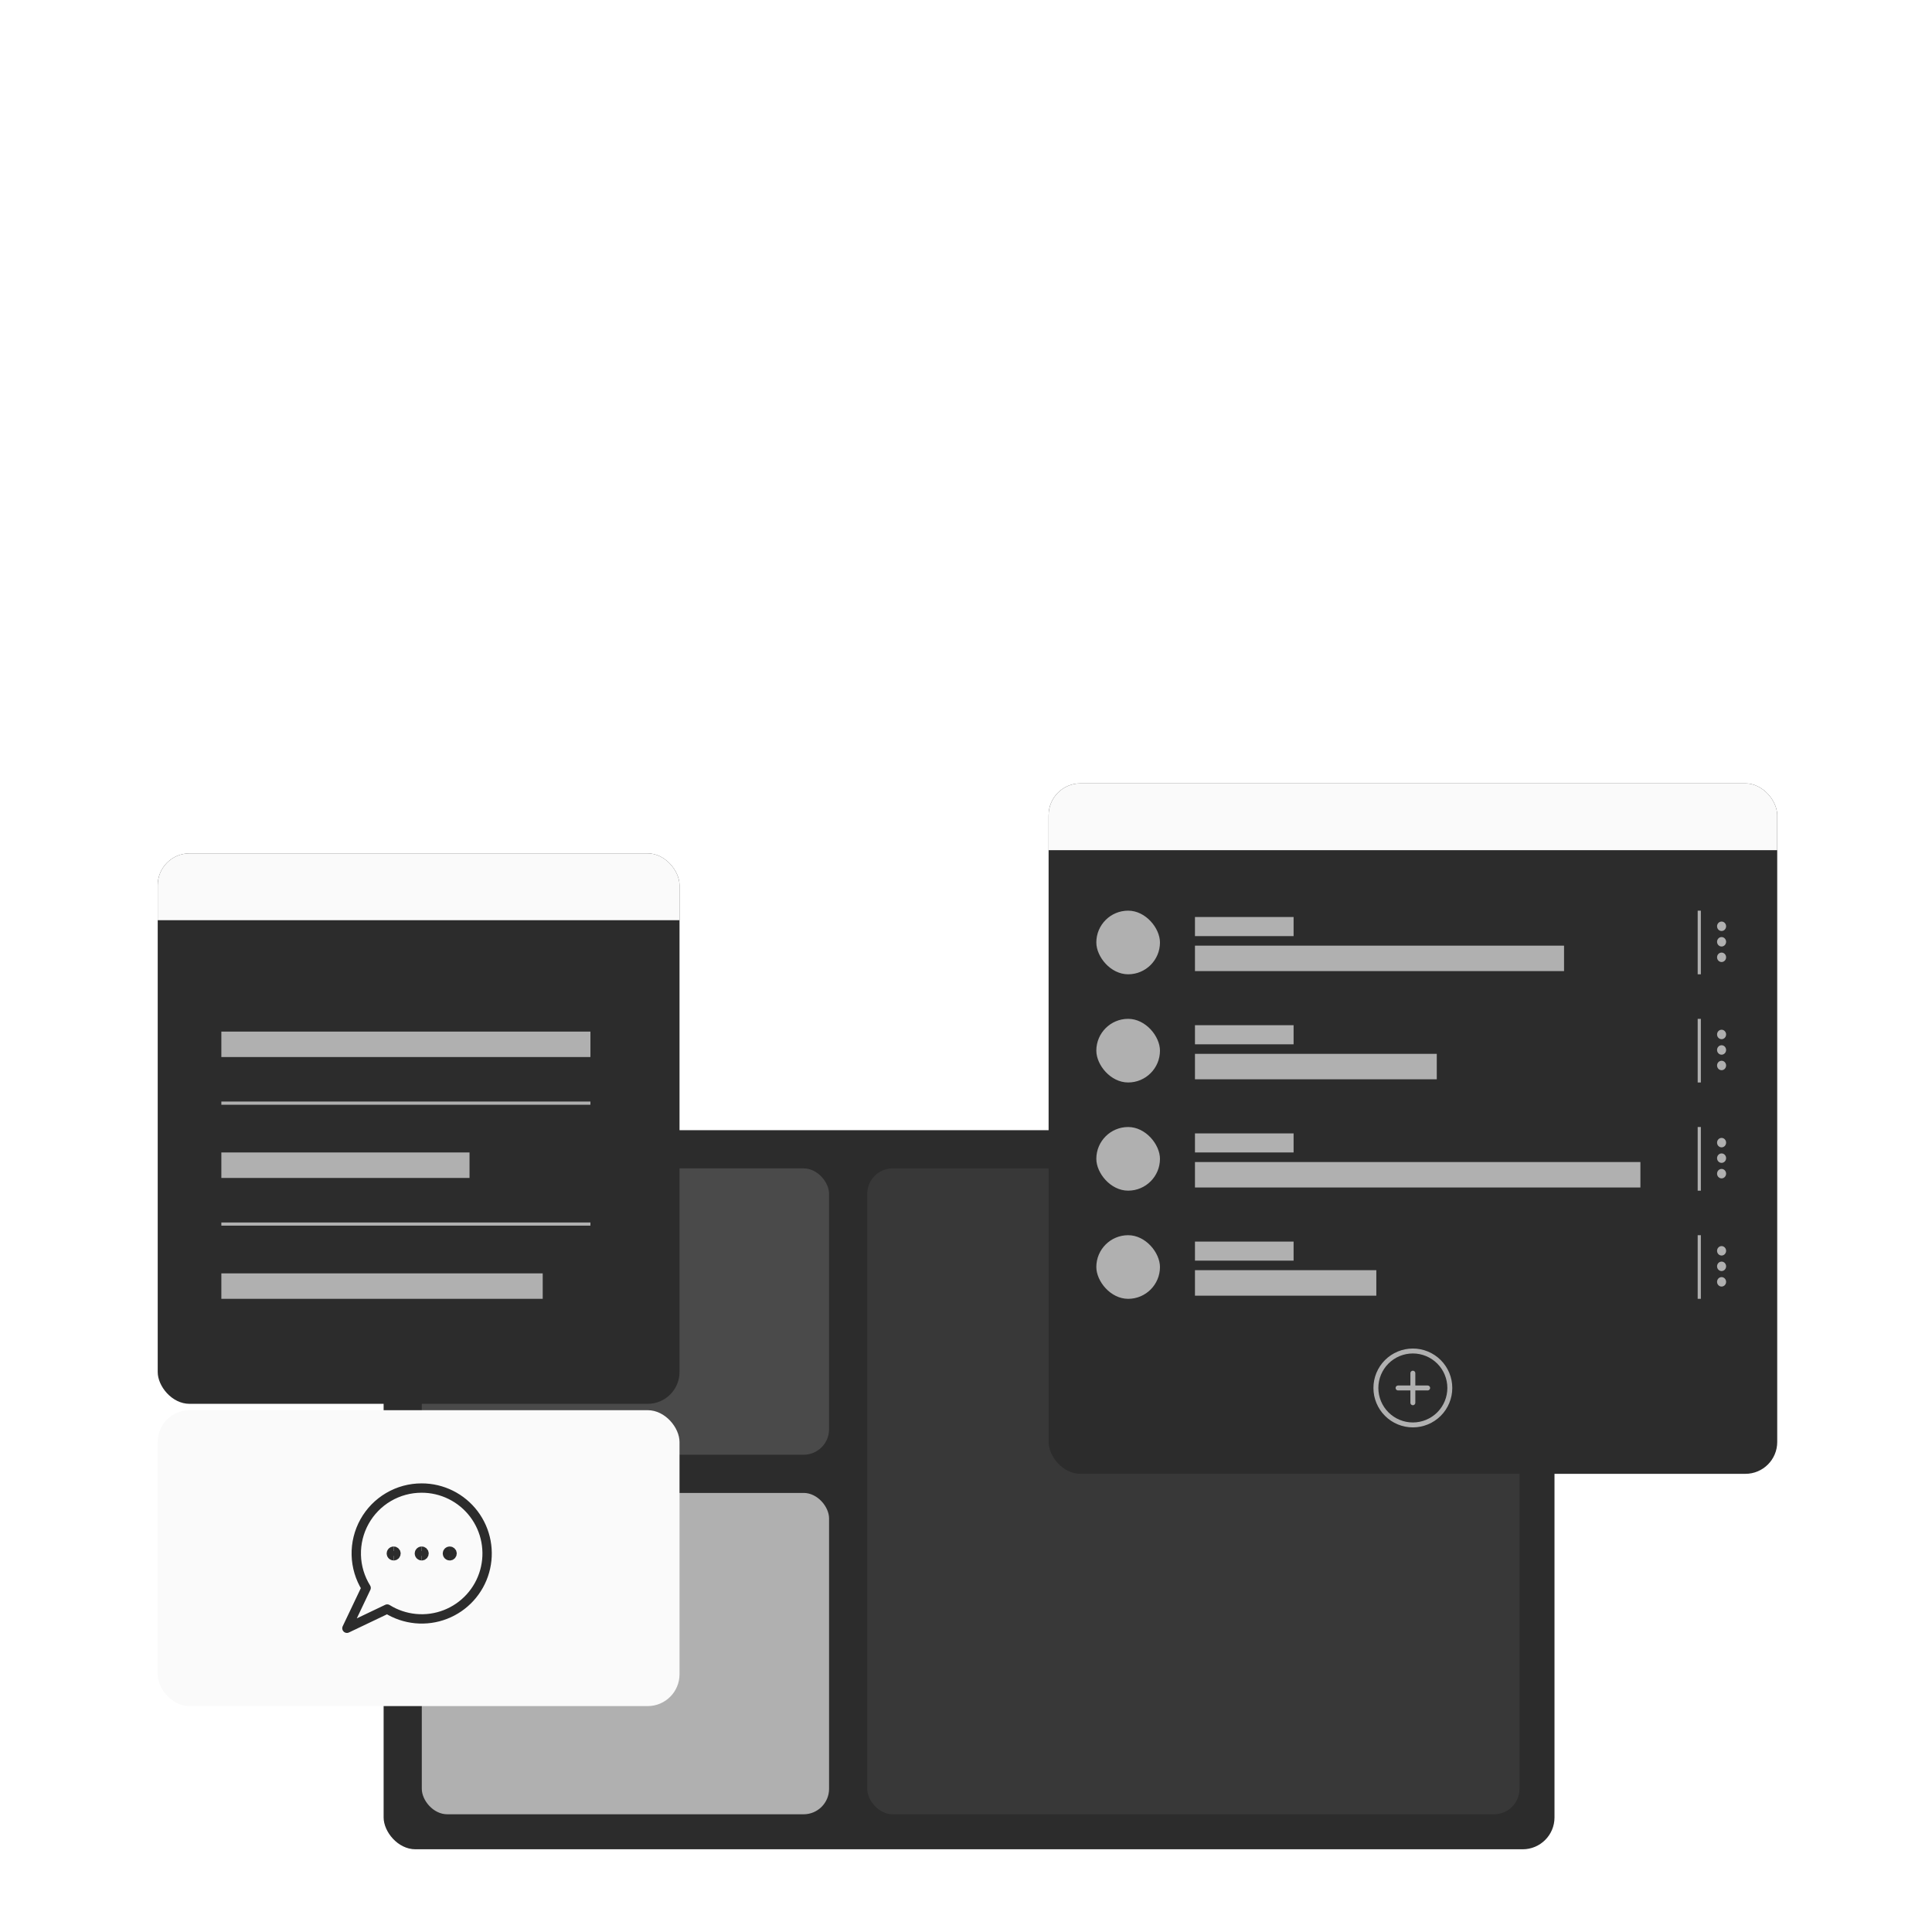
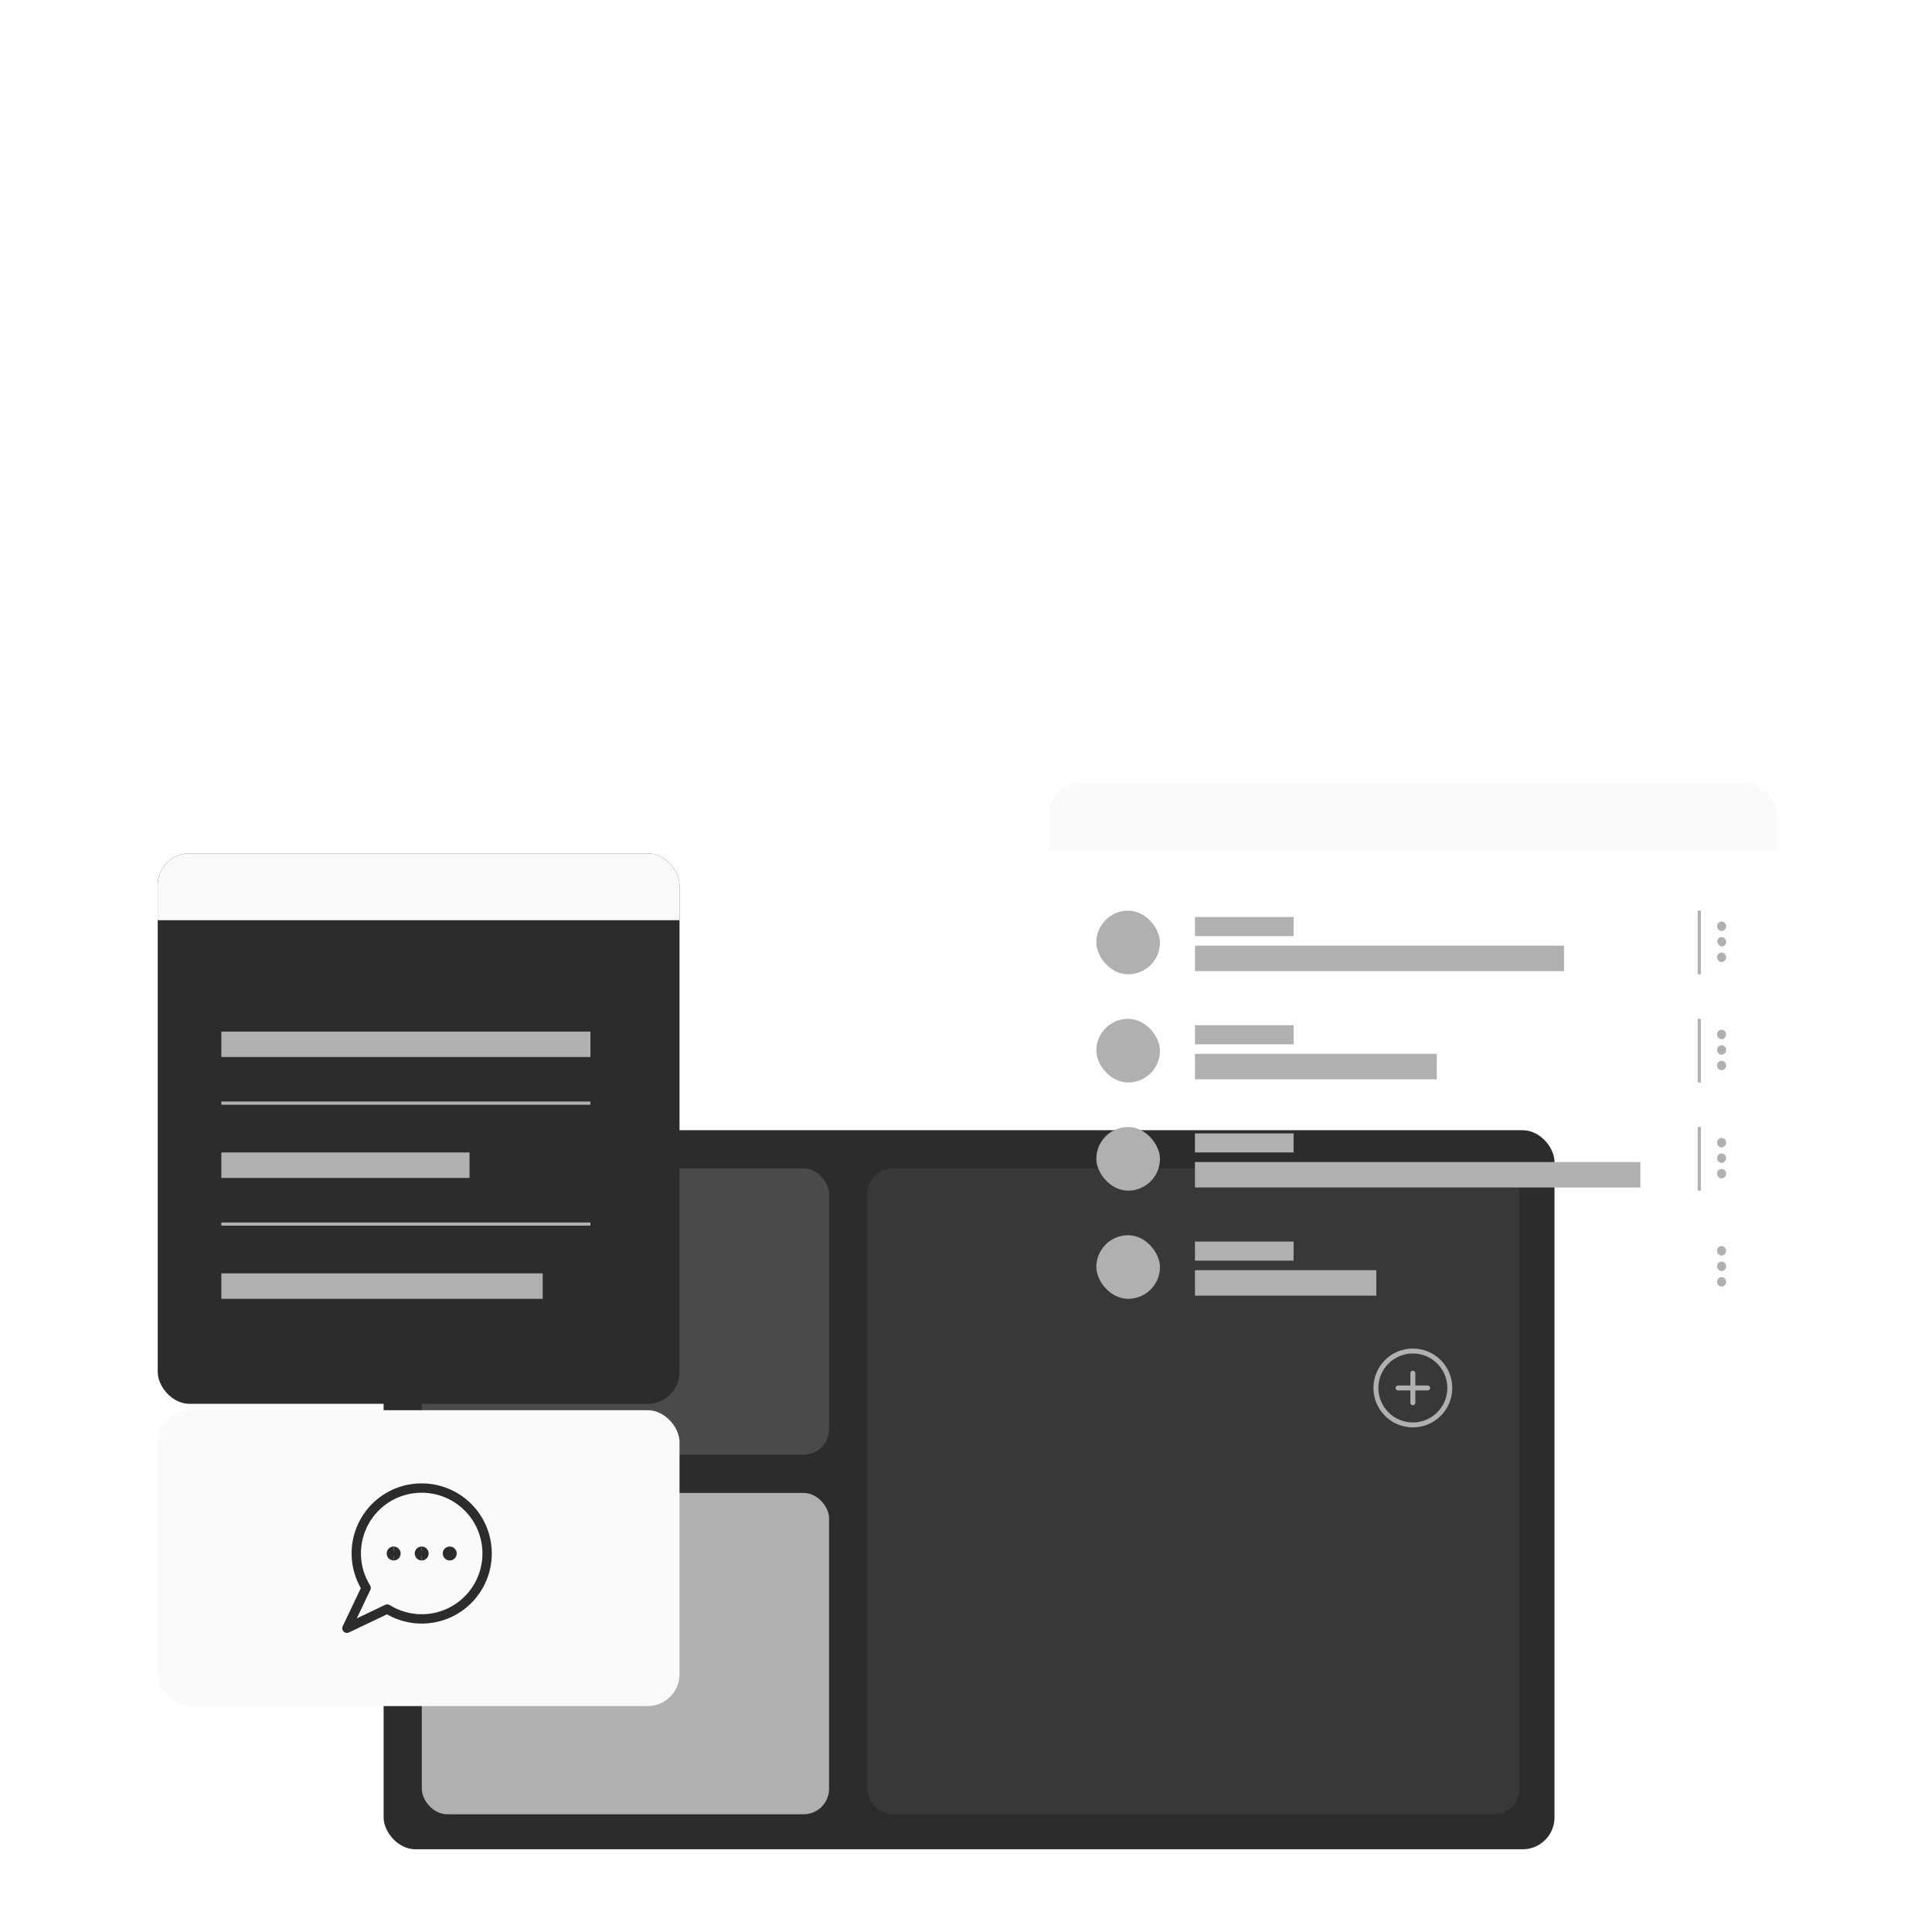
<svg xmlns="http://www.w3.org/2000/svg" width="588" height="588" viewBox="0 0 588 588" fill="none">
  <g filter="url(#filter0_dddd_312_3920)">
    <rect x="116.753" y="198.722" width="356.355" height="218.849" rx="9.684" fill="#2C2C2C" />
    <rect x="263.944" y="210.342" width="198.513" height="196.576" rx="7.747" fill="#383838" />
    <rect x="128.374" y="210.342" width="123.95" height="87.152" rx="7.747" fill="#4A4A4A" />
    <rect x="128.374" y="309.114" width="123.95" height="97.804" rx="7.747" fill="#B0B0B0" />
  </g>
  <g filter="url(#filter1_dddd_312_3920)">
    <g clip-path="url(#clip0_312_3920)">
-       <rect x="319.14" y="129" width="221.754" height="210.133" rx="9.684" fill="#2C2C2C" />
      <rect width="221.754" height="20.335" transform="translate(319.14 129)" fill="#FAFAFA" />
      <rect x="333.665" y="167.734" width="19.367" height="19.367" rx="9.684" fill="#B0B0B0" />
      <rect x="333.665" y="200.658" width="19.367" height="19.367" rx="9.684" fill="#B0B0B0" />
      <rect x="333.665" y="233.583" width="19.367" height="19.367" rx="9.684" fill="#B0B0B0" />
      <rect x="333.665" y="266.507" width="19.367" height="19.367" rx="9.684" fill="#B0B0B0" />
      <rect width="30.019" height="5.81" transform="translate(363.684 169.671)" fill="#B0B0B0" />
      <rect width="112.329" height="7.747" transform="translate(363.684 178.386)" fill="#B0B0B0" />
      <rect width="30.019" height="5.81" transform="translate(363.684 202.595)" fill="#B0B0B0" />
      <rect width="73.595" height="7.747" transform="translate(363.684 211.31)" fill="#B0B0B0" />
      <rect width="30.019" height="5.81" transform="translate(363.684 235.519)" fill="#B0B0B0" />
      <rect width="135.57" height="7.747" transform="translate(363.684 244.234)" fill="#B0B0B0" />
      <rect width="30.019" height="5.81" transform="translate(363.684 268.443)" fill="#B0B0B0" />
      <rect width="55.196" height="7.747" transform="translate(363.684 277.159)" fill="#B0B0B0" />
      <line x1="517.169" y1="187.101" x2="517.169" y2="167.734" stroke="#B0B0B0" stroke-width="0.968" />
      <line x1="517.169" y1="220.026" x2="517.169" y2="200.658" stroke="#B0B0B0" stroke-width="0.968" />
      <line x1="517.169" y1="252.95" x2="517.169" y2="233.583" stroke="#B0B0B0" stroke-width="0.968" />
-       <line x1="517.169" y1="285.874" x2="517.169" y2="266.507" stroke="#B0B0B0" stroke-width="0.968" />
      <g clip-path="url(#clip1_312_3920)">
        <path d="M523.96 183.365C524.325 183.365 524.675 183.214 524.933 182.944C525.191 182.675 525.337 182.309 525.337 181.928C525.337 181.547 525.191 181.182 524.933 180.912C524.675 180.643 524.325 180.491 523.96 180.491C523.594 180.491 523.244 180.643 522.986 180.912C522.728 181.182 522.583 181.547 522.583 181.928C522.583 182.309 522.728 182.675 522.986 182.944C523.244 183.214 523.594 183.365 523.96 183.365Z" fill="#B0B0B0" />
        <path d="M523.96 173.923C524.14 173.923 524.32 173.886 524.487 173.814C524.654 173.742 524.805 173.636 524.933 173.503C525.061 173.369 525.163 173.211 525.232 173.037C525.301 172.862 525.337 172.675 525.337 172.487C525.337 172.298 525.301 172.111 525.232 171.937C525.163 171.763 525.061 171.604 524.933 171.471C524.805 171.337 524.654 171.232 524.487 171.159C524.32 171.087 524.14 171.05 523.96 171.05C523.779 171.05 523.6 171.087 523.433 171.159C523.266 171.232 523.114 171.337 522.986 171.471C522.858 171.604 522.757 171.763 522.688 171.937C522.618 172.111 522.583 172.298 522.583 172.487C522.583 172.675 522.618 172.862 522.688 173.037C522.757 173.211 522.858 173.369 522.986 173.503C523.114 173.636 523.266 173.742 523.433 173.814C523.6 173.886 523.779 173.923 523.96 173.923Z" fill="#B0B0B0" />
-         <path d="M523.96 178.644C524.325 178.644 524.675 178.493 524.933 178.223C525.191 177.954 525.337 177.588 525.337 177.207C525.337 176.826 525.191 176.461 524.933 176.191C524.675 175.922 524.325 175.771 523.96 175.771C523.594 175.771 523.244 175.922 522.986 176.191C522.728 176.461 522.583 176.826 522.583 177.207C522.583 177.588 522.728 177.954 522.986 178.223C523.244 178.493 523.594 178.644 523.96 178.644Z" fill="#B0B0B0" />
+         <path d="M523.96 178.644C524.325 178.644 524.675 178.493 524.933 178.223C525.191 177.954 525.337 177.588 525.337 177.207C525.337 176.826 525.191 176.461 524.933 176.191C524.675 175.922 524.325 175.771 523.96 175.771C523.594 175.771 523.244 175.922 522.986 176.191C522.728 176.461 522.583 176.826 522.583 177.207C523.244 178.493 523.594 178.644 523.96 178.644Z" fill="#B0B0B0" />
      </g>
      <g clip-path="url(#clip2_312_3920)">
        <path d="M523.96 216.289C524.325 216.289 524.675 216.138 524.933 215.868C525.191 215.599 525.337 215.233 525.337 214.852C525.337 214.471 525.191 214.106 524.933 213.836C524.675 213.567 524.325 213.415 523.96 213.415C523.594 213.415 523.244 213.567 522.986 213.836C522.728 214.106 522.583 214.471 522.583 214.852C522.583 215.233 522.728 215.599 522.986 215.868C523.244 216.138 523.594 216.289 523.96 216.289Z" fill="#B0B0B0" />
        <path d="M523.96 206.848C524.14 206.848 524.32 206.81 524.487 206.738C524.654 206.666 524.805 206.56 524.933 206.427C525.061 206.293 525.163 206.135 525.232 205.961C525.301 205.786 525.337 205.599 525.337 205.411C525.337 205.222 525.301 205.035 525.232 204.861C525.163 204.687 525.061 204.528 524.933 204.395C524.805 204.261 524.654 204.156 524.487 204.083C524.32 204.011 524.14 203.974 523.96 203.974C523.779 203.974 523.6 204.011 523.433 204.083C523.266 204.156 523.114 204.261 522.986 204.395C522.858 204.528 522.757 204.687 522.688 204.861C522.618 205.035 522.583 205.222 522.583 205.411C522.583 205.599 522.618 205.786 522.688 205.961C522.757 206.135 522.858 206.293 522.986 206.427C523.114 206.56 523.266 206.666 523.433 206.738C523.6 206.81 523.779 206.848 523.96 206.848Z" fill="#B0B0B0" />
        <path d="M523.96 211.568C524.325 211.568 524.675 211.417 524.933 211.147C525.191 210.878 525.337 210.512 525.337 210.131C525.337 209.75 525.191 209.385 524.933 209.115C524.675 208.846 524.325 208.694 523.96 208.694C523.594 208.694 523.244 208.846 522.986 209.115C522.728 209.385 522.583 209.75 522.583 210.131C522.583 210.512 522.728 210.878 522.986 211.147C523.244 211.417 523.594 211.568 523.96 211.568Z" fill="#B0B0B0" />
      </g>
      <g clip-path="url(#clip3_312_3920)">
        <path d="M523.96 249.213C524.325 249.213 524.675 249.062 524.933 248.792C525.191 248.523 525.337 248.157 525.337 247.776C525.337 247.395 525.191 247.03 524.933 246.76C524.675 246.491 524.325 246.34 523.96 246.34C523.594 246.34 523.244 246.491 522.986 246.76C522.728 247.03 522.583 247.395 522.583 247.776C522.583 248.157 522.728 248.523 522.986 248.792C523.244 249.062 523.594 249.213 523.96 249.213Z" fill="#B0B0B0" />
        <path d="M523.96 239.772C524.14 239.772 524.32 239.734 524.487 239.662C524.654 239.59 524.805 239.484 524.933 239.351C525.061 239.217 525.163 239.059 525.232 238.885C525.301 238.71 525.337 238.524 525.337 238.335C525.337 238.146 525.301 237.959 525.232 237.785C525.163 237.611 525.061 237.452 524.933 237.319C524.805 237.186 524.654 237.08 524.487 237.007C524.32 236.935 524.14 236.898 523.96 236.898C523.779 236.898 523.6 236.935 523.433 237.007C523.266 237.08 523.114 237.186 522.986 237.319C522.858 237.452 522.757 237.611 522.688 237.785C522.618 237.959 522.583 238.146 522.583 238.335C522.583 238.524 522.618 238.71 522.688 238.885C522.757 239.059 522.858 239.217 522.986 239.351C523.114 239.484 523.266 239.59 523.433 239.662C523.6 239.734 523.779 239.772 523.96 239.772Z" fill="#B0B0B0" />
        <path d="M523.96 244.492C524.325 244.492 524.675 244.341 524.933 244.071C525.191 243.802 525.337 243.436 525.337 243.055C525.337 242.674 525.191 242.309 524.933 242.04C524.675 241.77 524.325 241.619 523.96 241.619C523.594 241.619 523.244 241.77 522.986 242.04C522.728 242.309 522.583 242.674 522.583 243.055C522.583 243.436 522.728 243.802 522.986 244.071C523.244 244.341 523.594 244.492 523.96 244.492Z" fill="#B0B0B0" />
      </g>
      <g clip-path="url(#clip4_312_3920)">
        <path d="M523.96 282.137C524.325 282.137 524.675 281.986 524.933 281.717C525.191 281.447 525.337 281.082 525.337 280.701C525.337 280.32 525.191 279.954 524.933 279.685C524.675 279.415 524.325 279.264 523.96 279.264C523.594 279.264 523.244 279.415 522.986 279.685C522.728 279.954 522.583 280.32 522.583 280.701C522.583 281.082 522.728 281.447 522.986 281.717C523.244 281.986 523.594 282.137 523.96 282.137Z" fill="#B0B0B0" />
        <path d="M523.96 272.696C524.14 272.696 524.32 272.659 524.487 272.587C524.654 272.514 524.805 272.409 524.933 272.275C525.061 272.142 525.163 271.983 525.232 271.809C525.301 271.635 525.337 271.448 525.337 271.259C525.337 271.07 525.301 270.884 525.232 270.709C525.163 270.535 525.061 270.377 524.933 270.243C524.805 270.11 524.654 270.004 524.487 269.932C524.32 269.86 524.14 269.822 523.96 269.822C523.779 269.822 523.6 269.86 523.433 269.932C523.266 270.004 523.114 270.11 522.986 270.243C522.858 270.377 522.757 270.535 522.688 270.709C522.618 270.884 522.583 271.07 522.583 271.259C522.583 271.448 522.618 271.635 522.688 271.809C522.757 271.983 522.858 272.142 522.986 272.275C523.114 272.409 523.266 272.514 523.433 272.587C523.6 272.659 523.779 272.696 523.96 272.696Z" fill="#B0B0B0" />
        <path d="M523.96 277.416C524.325 277.416 524.675 277.265 524.933 276.996C525.191 276.726 525.337 276.361 525.337 275.98C525.337 275.599 525.191 275.233 524.933 274.964C524.675 274.694 524.325 274.543 523.96 274.543C523.594 274.543 523.244 274.694 522.986 274.964C522.728 275.233 522.583 275.599 522.583 275.98C522.583 276.361 522.728 276.726 522.986 276.996C523.244 277.265 523.594 277.416 523.96 277.416Z" fill="#B0B0B0" />
      </g>
      <g clip-path="url(#clip5_312_3920)">
        <path d="M430 308.5V317.5" stroke="#B0B0B0" stroke-width="1.5" stroke-linecap="round" stroke-linejoin="round" />
        <path d="M425.5 313H434.5" stroke="#B0B0B0" stroke-width="1.5" stroke-linecap="round" stroke-linejoin="round" />
        <path d="M418.75 313C418.75 315.984 419.935 318.845 422.045 320.955C424.155 323.065 427.016 324.25 430 324.25C432.984 324.25 435.845 323.065 437.955 320.955C440.065 318.845 441.25 315.984 441.25 313C441.25 310.016 440.065 307.155 437.955 305.045C435.845 302.935 432.984 301.75 430 301.75C427.016 301.75 424.155 302.935 422.045 305.045C419.935 307.155 418.75 310.016 418.75 313Z" stroke="#B0B0B0" stroke-width="1.5" stroke-linecap="round" stroke-linejoin="round" />
      </g>
    </g>
  </g>
  <g filter="url(#filter2_dddd_312_3920)">
    <g clip-path="url(#clip6_312_3920)">
      <rect x="48" y="150.304" width="158.811" height="167.526" rx="9.684" fill="#2C2C2C" />
      <rect width="221.754" height="20.335" transform="translate(48 150.304)" fill="#FAFAFA" />
      <rect width="112.329" height="7.747" transform="translate(67.367 204.532)" fill="#B0B0B0" />
      <line x1="67.367" y1="226.32" x2="179.697" y2="226.32" stroke="#B0B0B0" stroke-width="0.968" />
      <rect width="75.532" height="7.747" transform="translate(67.367 241.33)" fill="#B0B0B0" />
      <line x1="67.367" y1="263.118" x2="179.697" y2="263.118" stroke="#B0B0B0" stroke-width="0.968" />
      <rect width="97.804" height="7.747" transform="translate(67.367 278.127)" fill="#B0B0B0" />
    </g>
  </g>
  <g filter="url(#filter3_dddd_312_3920)">
    <rect x="48" y="369.152" width="158.811" height="90.057" rx="9.684" fill="#FAFAFA" />
    <g clip-path="url(#clip7_312_3920)">
      <path d="M128.324 392.847C124.777 392.841 121.294 393.785 118.236 395.582C115.177 397.379 112.656 399.962 110.935 403.063C109.211 406.164 108.347 409.669 108.434 413.216C108.521 416.764 109.554 420.223 111.428 423.236L105.587 435.515L117.853 429.667C120.469 431.295 123.428 432.293 126.496 432.583C129.564 432.872 132.658 432.444 135.532 431.333C138.407 430.222 140.984 428.458 143.06 426.18C145.136 423.903 146.654 421.174 147.495 418.209C148.338 415.243 148.481 412.122 147.914 409.092C147.347 406.061 146.084 403.203 144.225 400.743C142.367 398.286 139.964 396.294 137.204 394.924C134.445 393.553 131.405 392.842 128.324 392.847Z" stroke="#2C2C2C" stroke-width="2.845" stroke-linecap="round" stroke-linejoin="round" />
      <path d="M128.343 413.47C128.155 413.47 127.974 413.395 127.84 413.261C127.707 413.128 127.632 412.947 127.632 412.759C127.632 412.57 127.707 412.389 127.84 412.256C127.974 412.122 128.155 412.047 128.343 412.047" stroke="#2C2C2C" stroke-width="2.845" />
      <path d="M128.343 413.47C128.532 413.47 128.713 413.395 128.846 413.261C128.979 413.128 129.054 412.947 129.054 412.759C129.054 412.57 128.979 412.389 128.846 412.256C128.713 412.122 128.532 412.047 128.343 412.047" stroke="#2C2C2C" stroke-width="2.845" />
      <path d="M119.81 413.47C119.621 413.47 119.44 413.395 119.307 413.261C119.173 413.128 119.099 412.947 119.099 412.759C119.099 412.57 119.173 412.389 119.307 412.256C119.44 412.122 119.621 412.047 119.81 412.047" stroke="#2C2C2C" stroke-width="2.845" />
      <path d="M119.81 413.47C119.998 413.47 120.179 413.395 120.313 413.261C120.446 413.128 120.521 412.947 120.521 412.759C120.521 412.57 120.446 412.389 120.313 412.256C120.179 412.122 119.998 412.047 119.81 412.047" stroke="#2C2C2C" stroke-width="2.845" />
      <path d="M136.877 413.47C136.688 413.47 136.507 413.395 136.374 413.261C136.241 413.128 136.166 412.947 136.166 412.759C136.166 412.57 136.241 412.389 136.374 412.256C136.507 412.122 136.688 412.047 136.877 412.047" stroke="#2C2C2C" stroke-width="2.845" />
      <path d="M136.877 413.47C137.066 413.47 137.246 413.395 137.38 413.262C137.513 413.128 137.588 412.947 137.588 412.759C137.588 412.57 137.513 412.389 137.38 412.256C137.246 412.123 137.066 412.048 136.877 412.048" stroke="#2C2C2C" stroke-width="2.845" />
    </g>
  </g>
  <defs>
    <filter id="filter0_dddd_312_3920" x="85.766" y="192.912" width="418.33" height="333.115" filterUnits="userSpaceOnUse" color-interpolation-filters="sRGB">
      <feFlood flood-opacity="0" result="BackgroundImageFix" />
      <feColorMatrix in="SourceAlpha" type="matrix" values="0 0 0 0 0 0 0 0 0 0 0 0 0 0 0 0 0 0 127 0" result="hardAlpha" />
      <feOffset dy="4.842" />
      <feGaussianBlur stdDeviation="5.326" />
      <feColorMatrix type="matrix" values="0 0 0 0 0 0 0 0 0 0 0 0 0 0 0 0 0 0 0.1 0" />
      <feBlend mode="normal" in2="BackgroundImageFix" result="effect1_dropShadow_312_3920" />
      <feColorMatrix in="SourceAlpha" type="matrix" values="0 0 0 0 0 0 0 0 0 0 0 0 0 0 0 0 0 0 127 0" result="hardAlpha" />
      <feOffset dy="19.367" />
      <feGaussianBlur stdDeviation="9.684" />
      <feColorMatrix type="matrix" values="0 0 0 0 0 0 0 0 0 0 0 0 0 0 0 0 0 0 0.09 0" />
      <feBlend mode="normal" in2="effect1_dropShadow_312_3920" result="effect2_dropShadow_312_3920" />
      <feColorMatrix in="SourceAlpha" type="matrix" values="0 0 0 0 0 0 0 0 0 0 0 0 0 0 0 0 0 0 127 0" result="hardAlpha" />
      <feOffset dy="43.576" />
      <feGaussianBlur stdDeviation="13.073" />
      <feColorMatrix type="matrix" values="0 0 0 0 0 0 0 0 0 0 0 0 0 0 0 0 0 0 0.05 0" />
      <feBlend mode="normal" in2="effect2_dropShadow_312_3920" result="effect3_dropShadow_312_3920" />
      <feColorMatrix in="SourceAlpha" type="matrix" values="0 0 0 0 0 0 0 0 0 0 0 0 0 0 0 0 0 0 127 0" result="hardAlpha" />
      <feOffset dy="77.469" />
      <feGaussianBlur stdDeviation="15.494" />
      <feColorMatrix type="matrix" values="0 0 0 0 0 0 0 0 0 0 0 0 0 0 0 0 0 0 0.01 0" />
      <feBlend mode="normal" in2="effect3_dropShadow_312_3920" result="effect4_dropShadow_312_3920" />
      <feBlend mode="normal" in="SourceGraphic" in2="effect4_dropShadow_312_3920" result="shape" />
    </filter>
    <filter id="filter1_dddd_312_3920" x="295.899" y="125.127" width="268.235" height="295.349" filterUnits="userSpaceOnUse" color-interpolation-filters="sRGB">
      <feFlood flood-opacity="0" result="BackgroundImageFix" />
      <feColorMatrix in="SourceAlpha" type="matrix" values="0 0 0 0 0 0 0 0 0 0 0 0 0 0 0 0 0 0 127 0" result="hardAlpha" />
      <feOffset dy="3.873" />
      <feGaussianBlur stdDeviation="3.873" />
      <feColorMatrix type="matrix" values="0 0 0 0 0 0 0 0 0 0 0 0 0 0 0 0 0 0 0.1 0" />
      <feBlend mode="normal" in2="BackgroundImageFix" result="effect1_dropShadow_312_3920" />
      <feColorMatrix in="SourceAlpha" type="matrix" values="0 0 0 0 0 0 0 0 0 0 0 0 0 0 0 0 0 0 127 0" result="hardAlpha" />
      <feOffset dy="14.525" />
      <feGaussianBlur stdDeviation="7.263" />
      <feColorMatrix type="matrix" values="0 0 0 0 0 0 0 0 0 0 0 0 0 0 0 0 0 0 0.09 0" />
      <feBlend mode="normal" in2="effect1_dropShadow_312_3920" result="effect2_dropShadow_312_3920" />
      <feColorMatrix in="SourceAlpha" type="matrix" values="0 0 0 0 0 0 0 0 0 0 0 0 0 0 0 0 0 0 127 0" result="hardAlpha" />
      <feOffset dy="32.924" />
      <feGaussianBlur stdDeviation="9.684" />
      <feColorMatrix type="matrix" values="0 0 0 0 0 0 0 0 0 0 0 0 0 0 0 0 0 0 0.05 0" />
      <feBlend mode="normal" in2="effect2_dropShadow_312_3920" result="effect3_dropShadow_312_3920" />
      <feColorMatrix in="SourceAlpha" type="matrix" values="0 0 0 0 0 0 0 0 0 0 0 0 0 0 0 0 0 0 127 0" result="hardAlpha" />
      <feOffset dy="58.101" />
      <feGaussianBlur stdDeviation="11.62" />
      <feColorMatrix type="matrix" values="0 0 0 0 0 0 0 0 0 0 0 0 0 0 0 0 0 0 0.01 0" />
      <feBlend mode="normal" in2="effect3_dropShadow_312_3920" result="effect4_dropShadow_312_3920" />
      <feBlend mode="normal" in="SourceGraphic" in2="effect4_dropShadow_312_3920" result="shape" />
    </filter>
    <filter id="filter2_dddd_312_3920" x="24.759" y="146.43" width="205.292" height="252.741" filterUnits="userSpaceOnUse" color-interpolation-filters="sRGB">
      <feFlood flood-opacity="0" result="BackgroundImageFix" />
      <feColorMatrix in="SourceAlpha" type="matrix" values="0 0 0 0 0 0 0 0 0 0 0 0 0 0 0 0 0 0 127 0" result="hardAlpha" />
      <feOffset dy="3.873" />
      <feGaussianBlur stdDeviation="3.873" />
      <feColorMatrix type="matrix" values="0 0 0 0 0 0 0 0 0 0 0 0 0 0 0 0 0 0 0.1 0" />
      <feBlend mode="normal" in2="BackgroundImageFix" result="effect1_dropShadow_312_3920" />
      <feColorMatrix in="SourceAlpha" type="matrix" values="0 0 0 0 0 0 0 0 0 0 0 0 0 0 0 0 0 0 127 0" result="hardAlpha" />
      <feOffset dy="14.525" />
      <feGaussianBlur stdDeviation="7.263" />
      <feColorMatrix type="matrix" values="0 0 0 0 0 0 0 0 0 0 0 0 0 0 0 0 0 0 0.09 0" />
      <feBlend mode="normal" in2="effect1_dropShadow_312_3920" result="effect2_dropShadow_312_3920" />
      <feColorMatrix in="SourceAlpha" type="matrix" values="0 0 0 0 0 0 0 0 0 0 0 0 0 0 0 0 0 0 127 0" result="hardAlpha" />
      <feOffset dy="32.924" />
      <feGaussianBlur stdDeviation="9.684" />
      <feColorMatrix type="matrix" values="0 0 0 0 0 0 0 0 0 0 0 0 0 0 0 0 0 0 0.05 0" />
      <feBlend mode="normal" in2="effect2_dropShadow_312_3920" result="effect3_dropShadow_312_3920" />
      <feColorMatrix in="SourceAlpha" type="matrix" values="0 0 0 0 0 0 0 0 0 0 0 0 0 0 0 0 0 0 127 0" result="hardAlpha" />
      <feOffset dy="58.101" />
      <feGaussianBlur stdDeviation="11.62" />
      <feColorMatrix type="matrix" values="0 0 0 0 0 0 0 0 0 0 0 0 0 0 0 0 0 0 0.01 0" />
      <feBlend mode="normal" in2="effect3_dropShadow_312_3920" result="effect4_dropShadow_312_3920" />
      <feBlend mode="normal" in="SourceGraphic" in2="effect4_dropShadow_312_3920" result="shape" />
    </filter>
    <filter id="filter3_dddd_312_3920" x="35.411" y="366.247" width="183.988" height="137.507" filterUnits="userSpaceOnUse" color-interpolation-filters="sRGB">
      <feFlood flood-opacity="0" result="BackgroundImageFix" />
      <feColorMatrix in="SourceAlpha" type="matrix" values="0 0 0 0 0 0 0 0 0 0 0 0 0 0 0 0 0 0 127 0" result="hardAlpha" />
      <feOffset dy="1.937" />
      <feGaussianBlur stdDeviation="2.421" />
      <feColorMatrix type="matrix" values="0 0 0 0 0 0 0 0 0 0 0 0 0 0 0 0 0 0 0.1 0" />
      <feBlend mode="normal" in2="BackgroundImageFix" result="effect1_dropShadow_312_3920" />
      <feColorMatrix in="SourceAlpha" type="matrix" values="0 0 0 0 0 0 0 0 0 0 0 0 0 0 0 0 0 0 127 0" result="hardAlpha" />
      <feOffset dy="7.747" />
      <feGaussianBlur stdDeviation="3.873" />
      <feColorMatrix type="matrix" values="0 0 0 0 0 0 0 0 0 0 0 0 0 0 0 0 0 0 0.09 0" />
      <feBlend mode="normal" in2="effect1_dropShadow_312_3920" result="effect2_dropShadow_312_3920" />
      <feColorMatrix in="SourceAlpha" type="matrix" values="0 0 0 0 0 0 0 0 0 0 0 0 0 0 0 0 0 0 127 0" result="hardAlpha" />
      <feOffset dy="18.399" />
      <feGaussianBlur stdDeviation="5.326" />
      <feColorMatrix type="matrix" values="0 0 0 0 0 0 0 0 0 0 0 0 0 0 0 0 0 0 0.05 0" />
      <feBlend mode="normal" in2="effect2_dropShadow_312_3920" result="effect3_dropShadow_312_3920" />
      <feColorMatrix in="SourceAlpha" type="matrix" values="0 0 0 0 0 0 0 0 0 0 0 0 0 0 0 0 0 0 127 0" result="hardAlpha" />
      <feOffset dy="31.956" />
      <feGaussianBlur stdDeviation="6.294" />
      <feColorMatrix type="matrix" values="0 0 0 0 0 0 0 0 0 0 0 0 0 0 0 0 0 0 0.01 0" />
      <feBlend mode="normal" in2="effect3_dropShadow_312_3920" result="effect4_dropShadow_312_3920" />
      <feBlend mode="normal" in="SourceGraphic" in2="effect4_dropShadow_312_3920" result="shape" />
    </filter>
    <clipPath id="clip0_312_3920">
      <rect x="319.14" y="129" width="221.754" height="210.133" rx="9.684" fill="white" />
    </clipPath>
    <clipPath id="clip1_312_3920">
      <rect width="13.136" height="12.589" fill="white" transform="matrix(0 -1 1 0 517.653 183.775)" />
    </clipPath>
    <clipPath id="clip2_312_3920">
      <rect width="13.136" height="12.589" fill="white" transform="matrix(0 -1 1 0 517.653 216.699)" />
    </clipPath>
    <clipPath id="clip3_312_3920">
      <rect width="13.136" height="12.589" fill="white" transform="matrix(0 -1 1 0 517.653 249.624)" />
    </clipPath>
    <clipPath id="clip4_312_3920">
      <rect width="13.136" height="12.589" fill="white" transform="matrix(0 -1 1 0 517.653 282.548)" />
    </clipPath>
    <clipPath id="clip5_312_3920">
      <rect width="24" height="24" fill="white" transform="translate(418 301)" />
    </clipPath>
    <clipPath id="clip6_312_3920">
      <rect x="48" y="150.304" width="158.811" height="167.526" rx="9.684" fill="white" />
    </clipPath>
    <clipPath id="clip7_312_3920">
      <rect width="45.513" height="45.513" fill="white" transform="translate(104.165 391.425)" />
    </clipPath>
  </defs>
</svg>